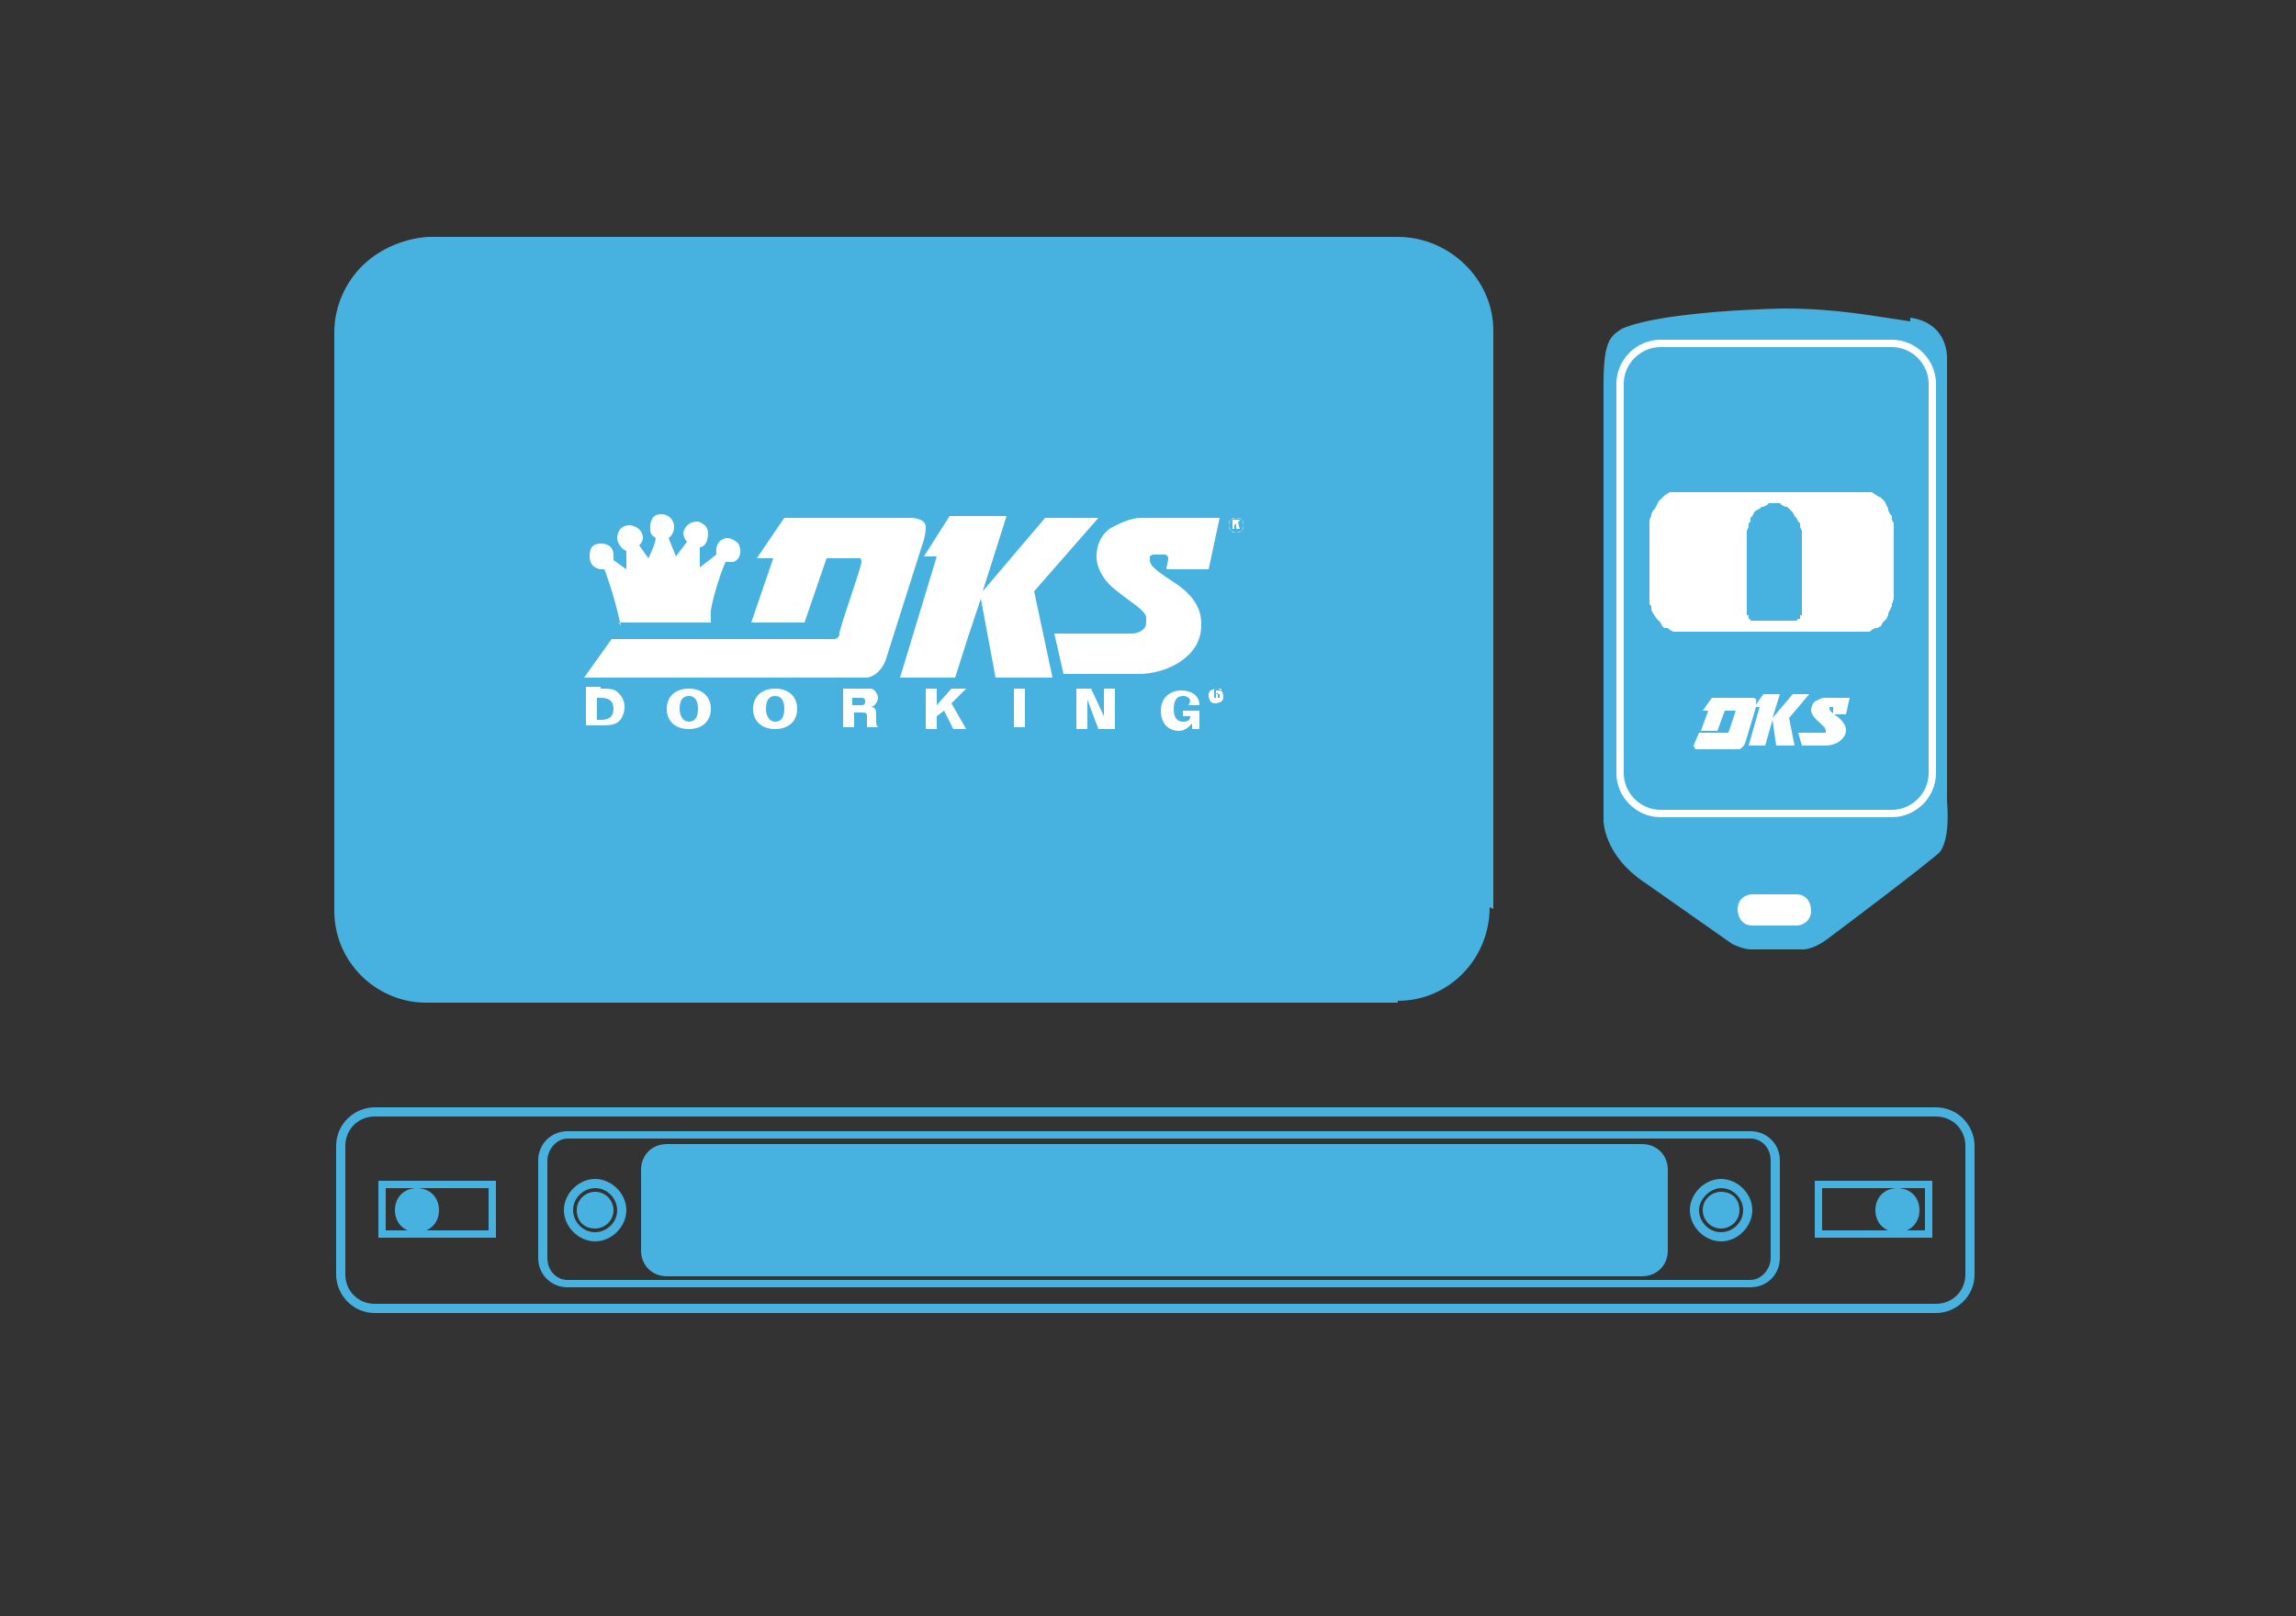
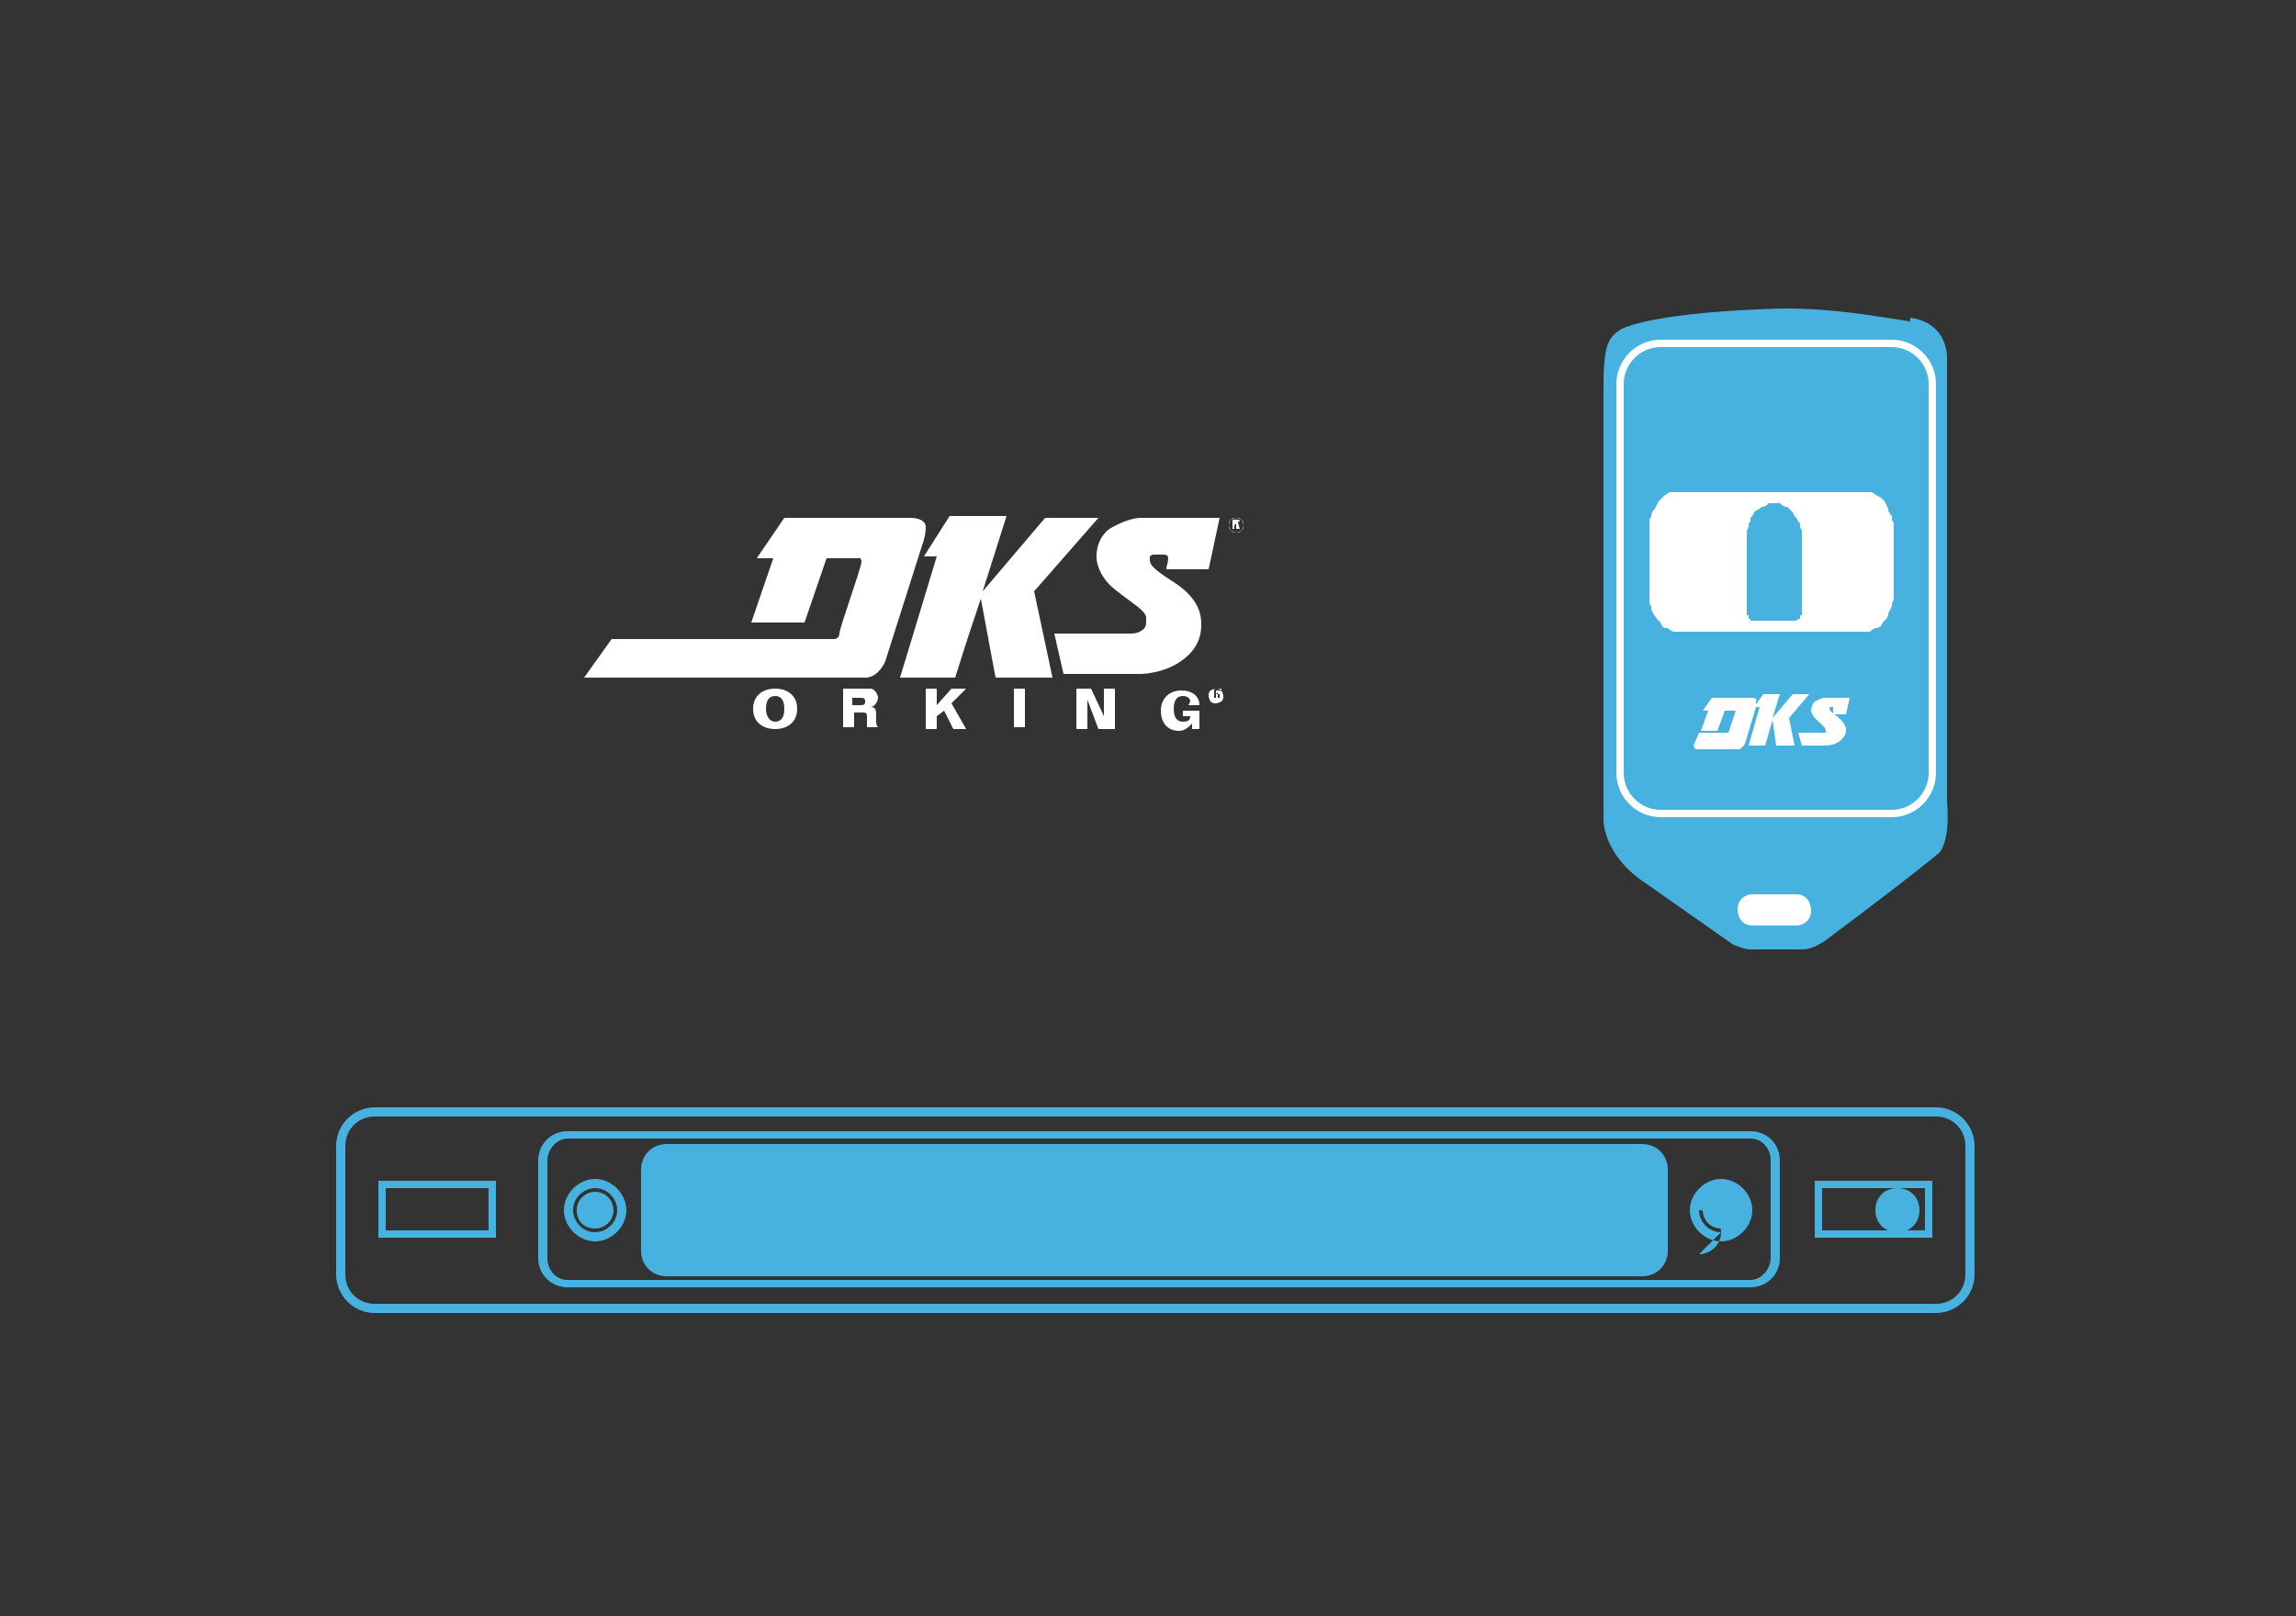
<svg xmlns="http://www.w3.org/2000/svg" version="1.1" viewBox="0 0 125 88">
  <rect x="0" y="0" width="125" height="88" fill="#333333" stroke="none" />
  <defs>
    <style>
      .cls-1, .cls-2 {
        fill: #47b2df;
      }

      .cls-3 {
        fill: #fff;
      }

      .cls-2 {
        stroke: #fff;
        stroke-miterlimit: 10;
        stroke-width: .4px;
      }
    </style>
  </defs>
  <g>
    <g id="Layer_1">
      <path class="cls-1" d="M104,17.3c2.1.3,2,2.2,2,2.2v24.1c.2,2.5-.5,2.9-.5,2.9,0,0-.9.8-6.1,4.7-.7.5-1.2.5-1.2.5,0,0-2.5,0-2.9,0-.4,0-1-.3-1-.3l-4.7-3.3c-2.3-1.5-2.3-3.4-2.3-3.4v-23.8c0-2.4.4-2.6,1-3,2.3-1,8.8-1.1,8.8-1.1,2.9,0,4.8.4,6.9.7Z" />
-       <path class="cls-1" d="M80.4,49.5c0,2.3-1.9,4.2-4.1,4.2H23.4c0,.1,0,.1,0,.1-2.3,0-4.1-1.9-4.2-4.2v-31.5c0,0,0,0,0,0,0-2.3,1.9-4.2,4.2-4.2h52.9c2.3-.2,4.2,1.7,4.2,4v31.5c0,0,0,0,0,0h0ZM81.3,49.5v-31.5c0-2.8-2.4-5.1-5.2-5.1H23.3c-1.4.1-2.7.7-3.6,1.6-.9.9-1.5,2.2-1.5,3.6h0s0,31.5,0,31.5c0,2.8,2.3,5,5,5h52.9c0-.1,0-.1,0-.1,2.8,0,5-2.3,5-5.1h0ZM80.4,49.5c0,2.3-1.9,4.2-4.1,4.2H23.4c0,.1,0,.1,0,.1-2.3,0-4.1-1.9-4.2-4.2v-31.5c0,0,0,0,0,0,0-2.3,1.9-4.2,4.2-4.2h52.9c2.3-.2,4.2,1.7,4.2,4v31.5c0,0,0,0,0,0h0Z" />
      <path class="cls-3" d="M31.8,36.9l1.5-2.1h12.1s.3,0,.3-.3c0-.3,1.2-3.6,1.2-3.9,0-.3-.2-.2-.2-.2h-1.7l-1.2,3.5h-2.9s1.2-3.5,1.2-3.5h-.9s1.5-2.2,1.5-2.2h6.9s.8,0,.8.5c0,.5-.2,1-.2,1l-2,6.3s-.3.8-1,.9c-.6,0-1.2,0-1.2,0h-14.4Z" />
-       <path class="cls-3" d="M33.7,33.9h5s0-.4,0-.6c0-.3.4-1.8.8-2.7,0,0,.2,0,.4,0,.2,0,.6-.4.3-1-.3-.3-.6-.3-.6-.3,0,0-.7,0-.6.9h0s-.9.7-.9.7v-1.1c0,0,.3,0,.4-.4s.1-.8-.5-1c-.7,0-.8.6-.8.6,0,0,0,.3.2.5-.6.8-.6.8-.6.8l-.4-1s.3-.2.3-.6c0-.4-.3-.7-.7-.7-.5,0-.6.4-.6.7,0,.3,0,.4.3.6,0,.3-.4,1.1-.4,1.1l-.5-.7s.2-.2.2-.4c0-.2-.1-.6-.7-.7-.6,0-.7.5-.7.7,0,.2.2.6.5.7,0,.2,0,1,0,1l-.7-.5s0-.1,0-.3-.1-.6-.7-.6c-.6,0-.6.5-.6.7,0,.1,0,.6.6.7,0,0,.2,0,.2,0,0,0,.5,1.2.9,3.1" />
      <path class="cls-3" d="M51.1,30.3h-.8l1.4-2.2s.7,0,1.4,0c.8,0,1.7,0,1.7,0l-1.3,4.1s0,0,0,0c0,0,3.4-4,3.4-4h2.9l-3.5,4h0c0,0,1,4.7,1,4.7h-3.1s-.8-4.3-.8-4.3l-.7,2.1-.7,2.2h-3s2-6.6,2-6.6Z" />
      <path class="cls-3" d="M63.5,31h2.3l.6-2.8h-3.3s-.4,0-1,0c-.5,0-1.2.3-1.7.6-.8.6-.7,1.6-.7,1.6,0,0,0,.9,1,1.7s1.6,1.1,1.7,1.5c0,0,0,.2,0,.3,0,.3-.2.4-.2.4,0,0-.2.2-.6.2-.5,0-4.2,0-4.2,0l.5,2.2h4.2s1.2,0,2.2-.7c1-.7,1.1-1.5,1.1-2,0-.5-.1-1.4-1.5-2.3-1.4-.9-1.3-1-1.3-1.4,0,0,.1-.1.2-.1h.6s.2,0,.2.2c0,.2-.1.5-.1.5" />
-       <path class="cls-3" d="M32.7,37.5c.4,0,.6,0,.8.1.3.2.5.5.5.9s-.2.8-.5.9c-.2.1-.5.1-.8.1h-.8v-2.1h.8ZM32.5,39.2h.2c.5,0,.7-.2.7-.6s-.2-.6-.7-.6h-.2v1.3Z" />
-       <path class="cls-3" d="M38.7,38.6c0,.7-.5,1.1-1.2,1.1s-1.2-.4-1.2-1.1.5-1.1,1.2-1.1,1.2.4,1.2,1.1M37,38.6c0,.4.2.7.5.7s.5-.2.5-.7-.2-.7-.5-.7-.5.2-.5.7" />
      <path class="cls-3" d="M43.4,38.6c0,.7-.5,1.1-1.2,1.1s-1.2-.4-1.2-1.1.5-1.1,1.2-1.1,1.2.4,1.2,1.1M41.7,38.6c0,.4.2.7.5.7s.5-.2.5-.7-.2-.7-.5-.7-.5.2-.5.7" />
      <path class="cls-3" d="M46.7,37.5c.3,0,.5,0,.7,0,.2,0,.4.3.4.5s-.2.5-.4.5h0c.3,0,.3.2.3.5v.2c0,.2,0,.3.1.4h-.6c0,0,0-.2,0-.3h0c0-.1,0-.3,0-.3,0-.2-.1-.2-.3-.2h-.4v.8h-.6v-2.1h.9ZM46.4,38.4h.4c.2,0,.3,0,.3-.2s-.1-.2-.3-.2h-.4v.4Z" />
      <polygon class="cls-3" points="51 37.5 51 38.4 51.8 37.5 52.6 37.5 51.8 38.3 52.6 39.7 51.9 39.7 51.4 38.7 51 39 51 39.7 50.4 39.7 50.4 37.5 51 37.5" />
      <rect class="cls-3" x="55.2" y="37.5" width=".6" height="2.1" />
      <polygon class="cls-3" points="59.4 37.5 60.1 39 60.1 39 60.1 37.5 60.7 37.5 60.7 39.7 59.8 39.7 59.2 38.1 59.2 38.1 59.2 39.7 58.6 39.7 58.6 37.5 59.4 37.5" />
      <path class="cls-3" d="M64.8,38.2c0-.2-.2-.3-.4-.3-.3,0-.5.2-.5.7s.2.7.5.7.4-.1.4-.3h-.4v-.3h.9v1h-.4v-.3c-.2.2-.4.4-.7.4-.6,0-1-.4-1-1.1s.5-1.1,1.1-1.1,1,.3,1,.8h-.6Z" />
      <path class="cls-3" d="M66.5,37.6c0,0,.1.2.1.3s0,.2-.1.3c0,0-.2.1-.3.1s-.2,0-.3-.1c0,0-.1-.2-.1-.3s0-.2.1-.3c0,0,.2-.1.3-.1s.2,0,.3.1M66.1,37.6c0,0,0,.1,0,.2s0,.2,0,.2c0,0,.1,0,.2,0h.2c0-.1,0-.2,0-.3s0-.2,0-.2c0,0-.1,0-.2,0s-.2,0-.2,0M66.3,37.6c.1,0,.2,0,.2.1h0c0,.1,0,.3,0,.3h-.1v-.2h-.1v.2h-.1v-.4h.2ZM66.2,37.8h.1c0,0,0-.1,0-.1h0Z" />
      <path class="cls-3" d="M67.6,28.3c0,0,.1.2.1.3s0,.2-.1.3c0,0-.2.1-.3.1s-.2,0-.3-.1c0,0-.1-.2-.1-.3s0-.2.1-.3c0,0,.2-.1.3-.1s.2,0,.3.1M67,28.3c0,0-.1.2-.1.3s0,.2.1.3c0,0,.2.1.3.1s.2,0,.3-.1c0,0,.1-.2.1-.3s0-.2-.1-.3c0,0-.2-.1-.3-.1s-.2,0-.3.1M67.3,28.3c.1,0,.2,0,.2.1h-.1c0,.1.1.4.1.4h-.2v-.2h-.1v.2h-.1v-.5h.2ZM67.2,28.6h.1c0,0,0-.1,0-.1h0Z" />
      <path class="cls-3" d="M98.6,49.6c0-.5-.3-.9-.8-.9h-2.4c-.4,0-.8.3-.8.8,0,.5.3.9.8.9h2.4c.4,0,.8-.3.8-.8Z" />
      <path class="cls-2" d="M90.4,18.7h12.6c1.2,0,2.2,1,2.2,2.2v21.2c0,1.2-1,2.2-2.2,2.2h-12.6c-1.2,0-2.2-1-2.2-2.2v-21.2c0-1.2,1-2.2,2.2-2.2Z" />
      <polyline class="cls-3" points="91.4 26.8 101.8 26.8 101.9 26.8 102.2 27 102.4 27.1 102.6 27.3 102.7 27.5 102.8 27.7 102.8 27.8 102.9 28 103 28.1 103 28.3 103.1 28.5 103.1 32.6 103 32.9 103 33 102.9 33.2 102.8 33.4 102.8 33.5 102.7 33.7 102.6 33.8 102.5 33.9 102.4 34.1 102.2 34.2 102.1 34.2 101.9 34.3 101.8 34.4 101.6 34.4 101.4 34.4 91.4 34.4 91.2 34.4 91.1 34.4 90.9 34.3 90.8 34.2 90.6 34.2 90.5 34.1 90.4 33.9 90.3 33.8 90.2 33.7 90 33.4 89.9 33.2 89.9 33 89.8 32.9 89.8 32.6 89.8 28.5 89.8 28.3 89.9 28.1 89.9 28 90 27.8 90.1 27.7 90.2 27.5 90.3 27.3 90.4 27.2 90.5 27.1 90.6 27 90.9 26.8 91.1 26.8 91.4 26.8" />
      <path class="cls-3" d="M92.2,40.6l.3-.7h1.5s0,0,.1,0c0,0,.4-1.2.4-1.2,0,0,0,0,0,0h-.6l-.4,1.1h-.9s.4-1.1.4-1.1h-.3s.5-.7.5-.7h2.2s.3,0,.2.2c0,.2,0,.3,0,.3l-.6,2s-.1.2-.3.3c-.2,0-.4,0-.4,0h-2ZM95.8,38.5h-.3l.5-.7h.4s.5,0,.5,0l-.4,1.3h0s1.1-1.3,1.1-1.3h.9l-1.1,1.3h0s.3,1.5.3,1.5h-1s-.2-1.4-.2-1.4l-.2.7-.2.7h-.9s.6-2.1.6-2.1ZM99.8,38.7v-.2s0,0,0,0h-.2c0,.2,0,.2.4.5.4.3.5.6.5.7,0,.2,0,.4-.4.7-.3.2-.7.2-.7.2h-1.3s-.2-.7-.2-.7h1.3c.2,0,.2,0,.2,0,0,0,0,0,0-.1h0c0-.2-.2-.3-.5-.6-.3-.3-.3-.5-.3-.5,0,0,0-.3.2-.5.2-.1.4-.2.5-.2.2,0,.3,0,.3,0h1.1s-.2.9-.2.9h-.7Z" />
      <polygon class="cls-1" points="98.1 28.9 98 28.7 98 28.5 97.9 28.4 97.8 28.2 97.7 28.1 97.6 27.9 97.5 27.8 97.4 27.7 97.3 27.6 97.2 27.6 97 27.5 96.9 27.4 96.3 27.4 96.2 27.5 96 27.6 95.9 27.6 95.8 27.7 95.6 27.8 95.5 27.9 95.4 28.1 95.3 28.2 95.3 28.4 95.2 28.5 95.2 28.7 95.1 28.9 95.1 29.1 95.1 32.9 95.1 32.9 95.1 33.5 95.2 33.5 95.2 33.6 95.2 33.7 95.3 33.7 95.3 33.8 95.4 33.8 95.5 33.8 97.7 33.8 97.8 33.8 97.8 33.8 97.9 33.7 98 33.7 98 33.6 98 33.5 98.1 33.5 98.1 32.9 98.1 32.9 98.1 29.1 98.1 28.9" />
-       <path class="cls-1" d="M22.7,64.7c-.7,0-1.2.5-1.2,1.2s.5,1.2,1.2,1.2,1.2-.5,1.2-1.2-.5-1.2-1.2-1.2" />
      <path class="cls-1" d="M103.3,64.7c-.7,0-1.2.5-1.2,1.2s.5,1.2,1.2,1.2,1.2-.5,1.2-1.2-.5-1.2-1.2-1.2" />
      <path class="cls-1" d="M105.4,60.3H20.4c-1.1,0-2.1.9-2.1,2.1v7c0,1.1.9,2.1,2.1,2.1h85c1.1,0,2.1-.9,2.1-2.1v-7c0-1.1-.9-2.1-2.1-2.1M107,69.4c0,.9-.7,1.6-1.6,1.6H20.4c-.9,0-1.6-.7-1.6-1.6v-7c0-.9.7-1.6,1.6-1.6h85c.9,0,1.6.7,1.6,1.6v7Z" />
      <path class="cls-1" d="M95.3,61.6H30.9c-.9,0-1.6.7-1.6,1.6v5.3c0,.9.7,1.6,1.6,1.6h64.4c.9,0,1.6-.7,1.6-1.6v-5.3c0-.9-.7-1.6-1.6-1.6M96.4,68.5c0,.6-.5,1.2-1.1,1.2H30.9c-.6,0-1.1-.5-1.1-1.2v-5.3c0-.6.5-1.2,1.1-1.2h64.4c.6,0,1.1.5,1.1,1.2v5.3Z" />
      <path class="cls-1" d="M89.4,62.3h-53.1c-.8,0-1.4.6-1.4,1.4v4.4c0,.8.6,1.4,1.4,1.4h53.1c.8,0,1.4-.6,1.4-1.4v-4.4c0-.8-.6-1.4-1.4-1.4" />
      <path class="cls-1" d="M105.2,64.3h-.2c0,0-6,0-6,0h-.2c0,0,0,.2,0,.2v2.9c0,0,.2,0,.2,0h6.2c0,0,0-.2,0-.2v-2.9ZM104.8,67h-5.6v-2.3h5.6v2.3Z" />
      <path class="cls-1" d="M27,64.3h-.2c0,0-6,0-6,0h-.2c0,0,0,.2,0,.2v2.9c0,0,.2,0,.2,0h6.2c0,0,0-.2,0-.2v-2.9ZM26.6,67h-5.6v-2.3h5.6v2.3Z" />
-       <path class="cls-1" d="M93.7,64.2c-.9,0-1.7.8-1.7,1.7s.8,1.7,1.7,1.7,1.7-.8,1.7-1.7-.8-1.7-1.7-1.7M93.7,67.1c-.7,0-1.2-.6-1.2-1.2s.6-1.2,1.2-1.2c.7,0,1.2.6,1.2,1.2,0,.7-.6,1.2-1.2,1.2" />
+       <path class="cls-1" d="M93.7,64.2c-.9,0-1.7.8-1.7,1.7s.8,1.7,1.7,1.7,1.7-.8,1.7-1.7-.8-1.7-1.7-1.7M93.7,67.1c-.7,0-1.2-.6-1.2-1.2c.7,0,1.2.6,1.2,1.2,0,.7-.6,1.2-1.2,1.2" />
      <path class="cls-1" d="M93.7,64.9c-.5,0-1,.4-1,1,0,.5.4,1,1,1,.5,0,1-.4,1-1s-.4-1-1-1" />
      <path class="cls-1" d="M32.4,64.2c-.9,0-1.7.8-1.7,1.7,0,.9.8,1.7,1.7,1.7.9,0,1.7-.8,1.7-1.7,0-.9-.8-1.7-1.7-1.7M32.4,67.1c-.7,0-1.2-.6-1.2-1.2,0-.7.6-1.2,1.2-1.2.7,0,1.2.6,1.2,1.2,0,.7-.6,1.2-1.2,1.2" />
      <path class="cls-1" d="M32.4,64.9c-.5,0-1,.4-1,1s.4,1,1,1c.5,0,1-.4,1-1,0-.5-.4-1-1-1" />
    </g>
  </g>
</svg>